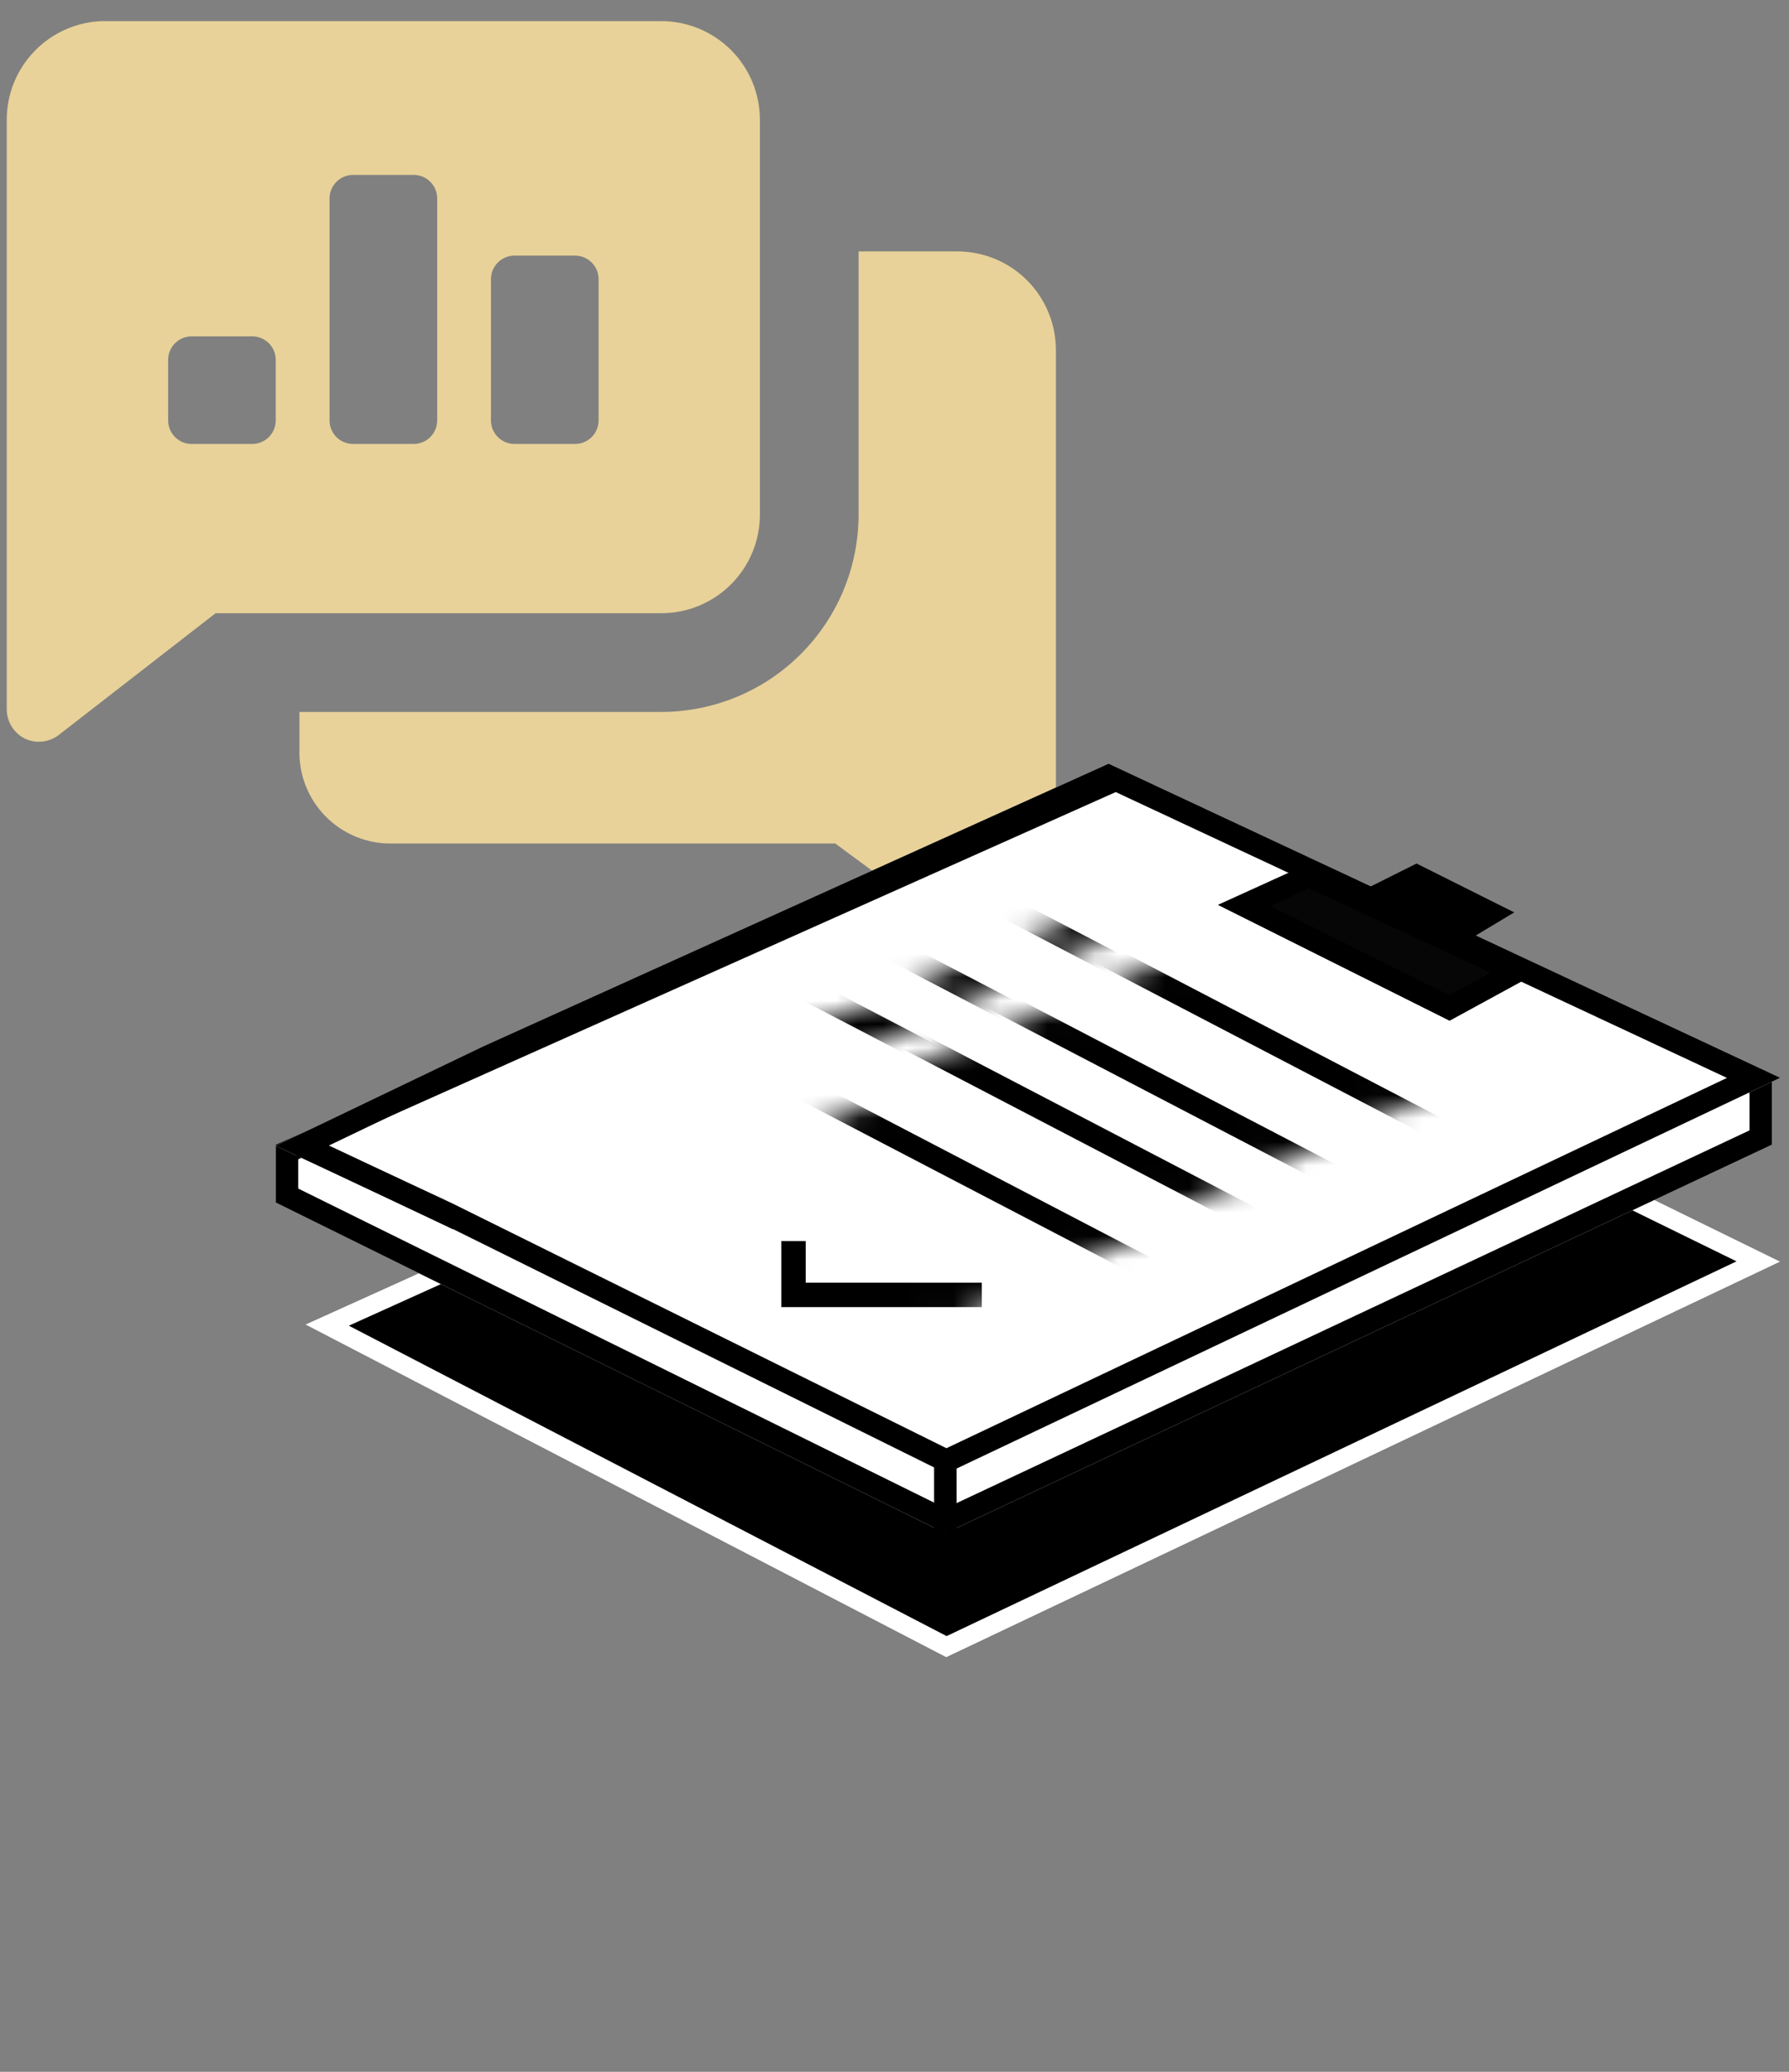
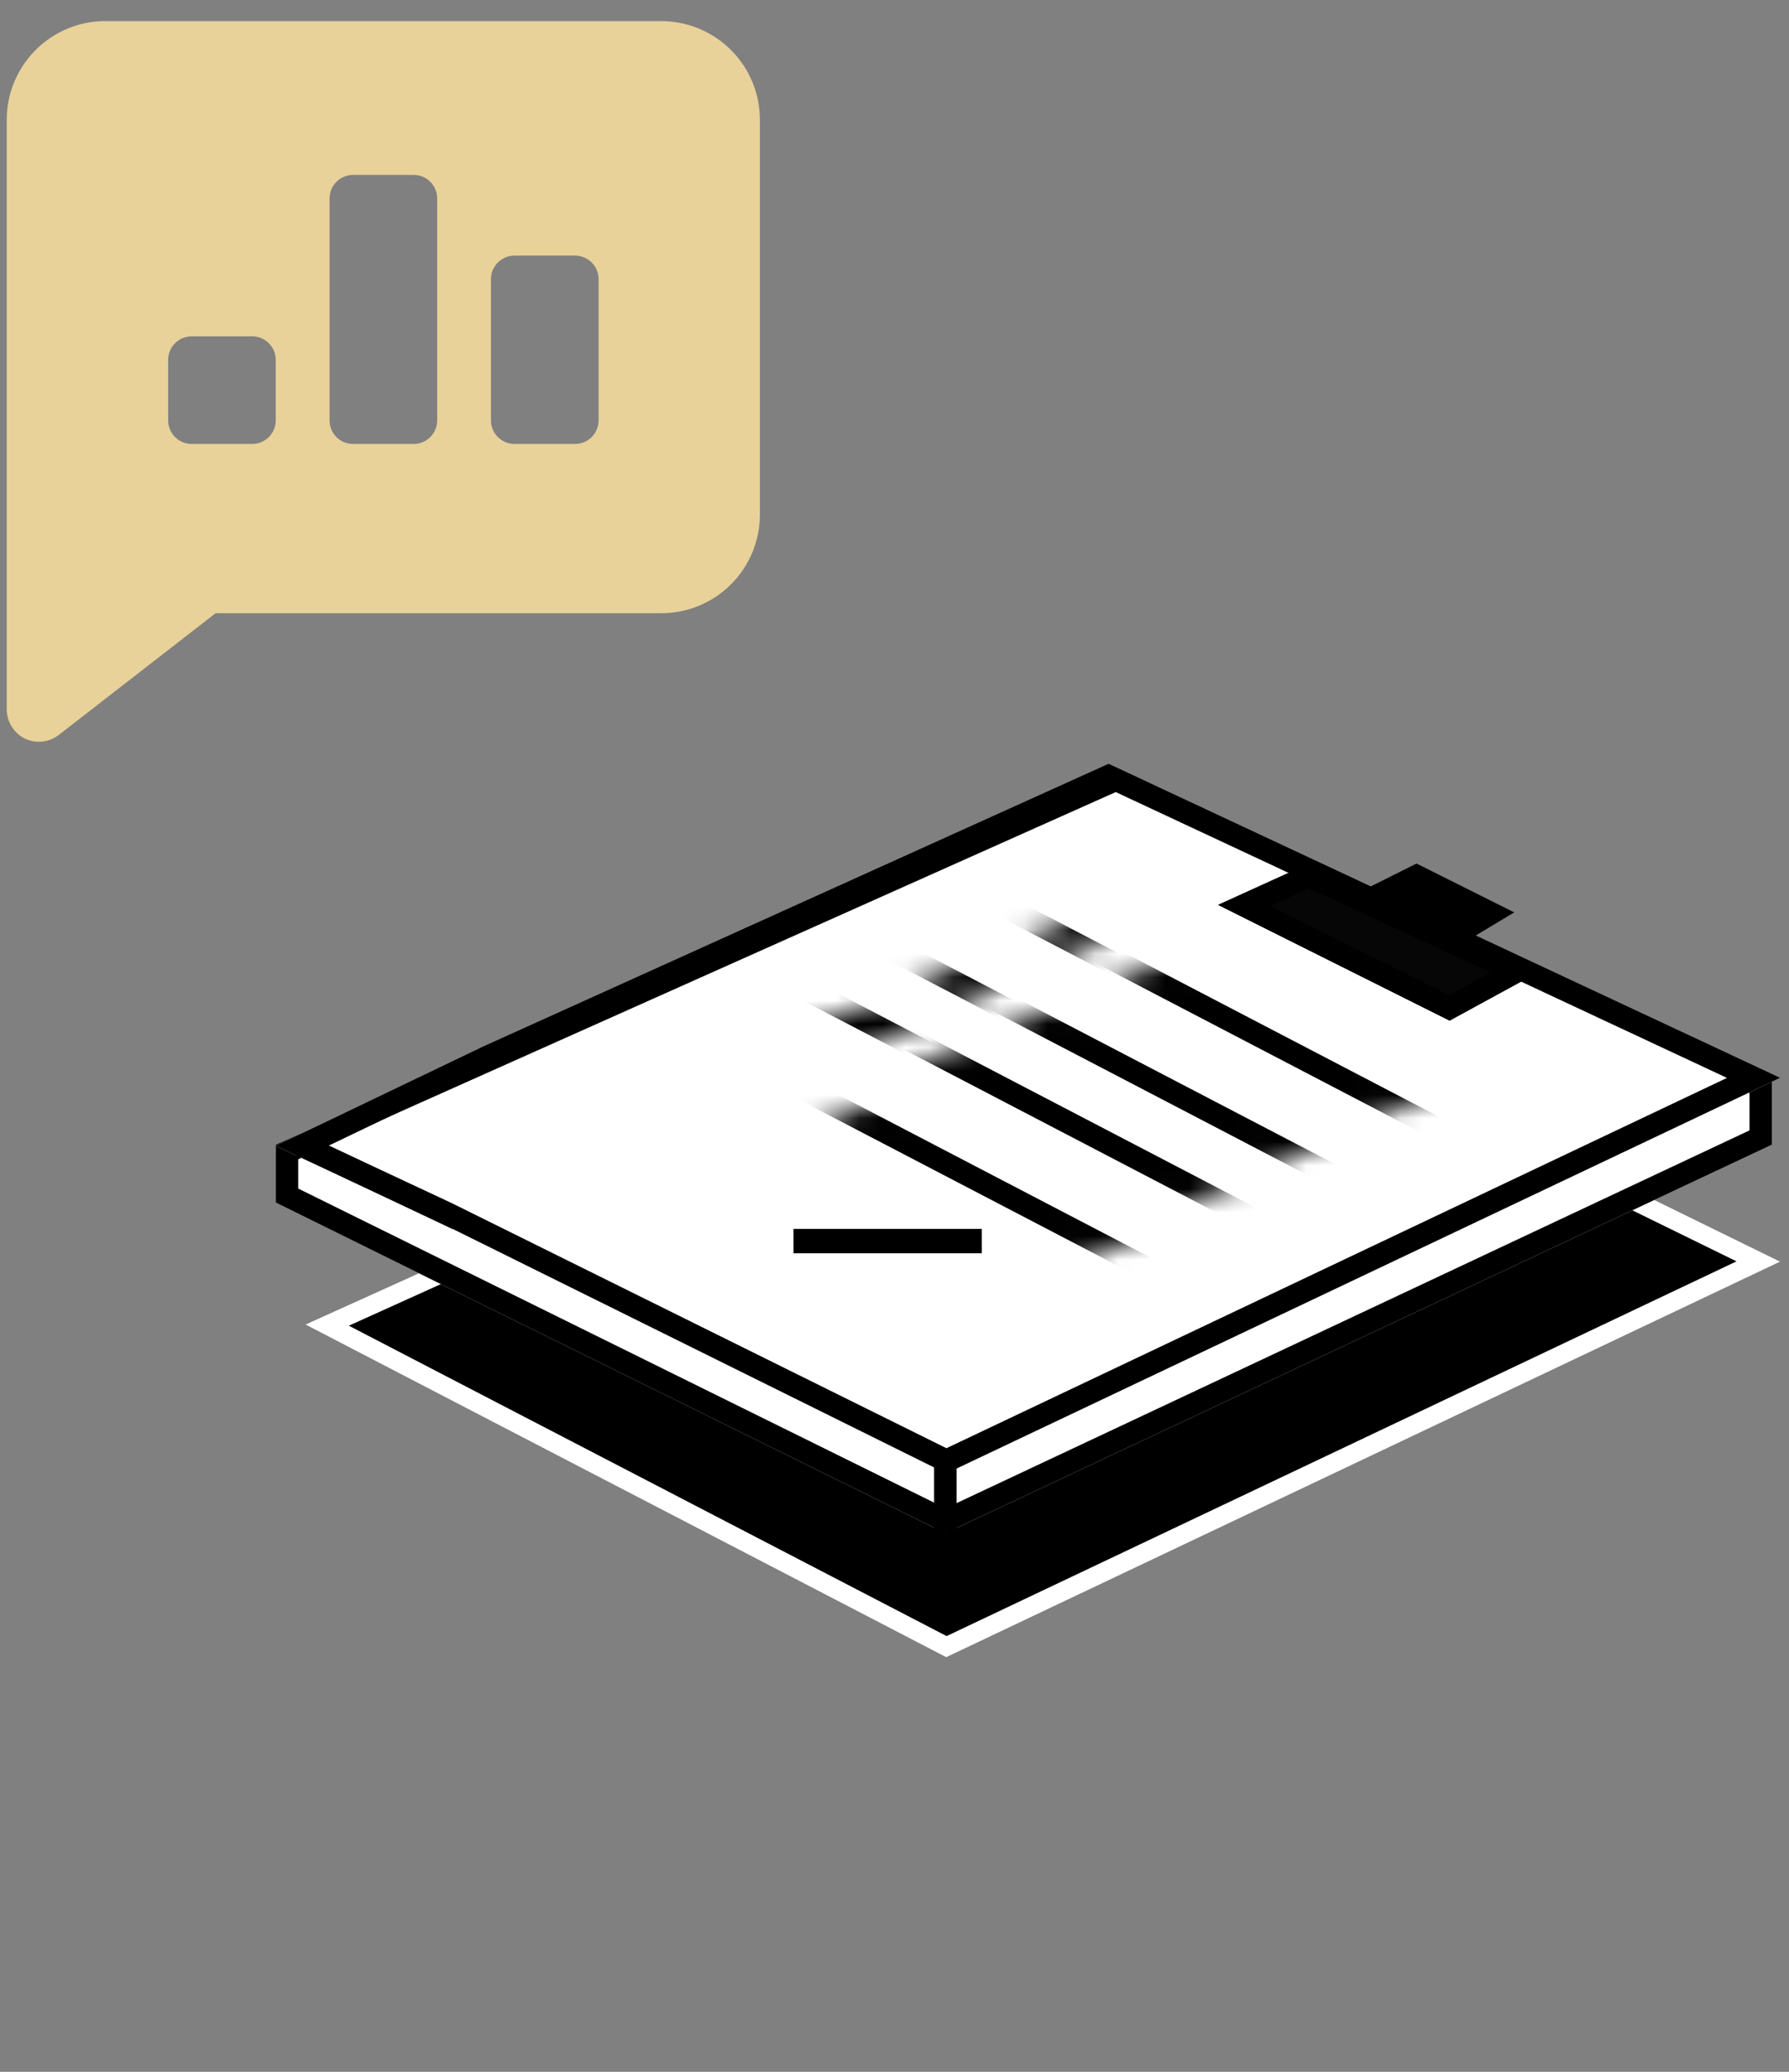
<svg xmlns="http://www.w3.org/2000/svg" width="76" height="88" viewBox="0 0 76 88" fill="none">
  <rect x="0" y="0" width="76" height="88" fill="#808080" stroke="none" />
-   <path d="M36.474 21.855V10.678H40.666C41.777 10.678 42.843 11.119 43.63 11.905C44.416 12.691 44.857 13.758 44.857 14.869V40.019C44.855 40.279 44.781 40.533 44.643 40.752C44.504 40.972 44.308 41.149 44.075 41.263C43.85 41.365 43.603 41.406 43.357 41.381C43.112 41.357 42.877 41.268 42.678 41.123L35.482 35.828H16.703C16.174 35.843 15.646 35.75 15.154 35.554C14.662 35.358 14.216 35.062 13.842 34.686C13.469 34.31 13.177 33.862 12.984 33.368C12.791 32.875 12.702 32.347 12.721 31.818V30.239H28.09C30.314 30.239 32.446 29.356 34.018 27.783C35.591 26.211 36.474 24.079 36.474 21.855Z" fill="#E8D299" />
  <path fill-rule="evenodd" clip-rule="evenodd" d="M28.09 0.897H4.338C3.25 0.934 2.22 1.391 1.464 2.174C0.708 2.956 0.285 4.001 0.286 5.089V30.127C0.287 30.391 0.362 30.648 0.503 30.871C0.643 31.093 0.844 31.272 1.082 31.385C1.308 31.485 1.556 31.523 1.802 31.497C2.047 31.47 2.281 31.378 2.479 31.231L9.158 26.047H28.09C29.202 26.047 30.268 25.606 31.055 24.82C31.841 24.034 32.282 22.968 32.282 21.856V5.089C32.282 3.977 31.841 2.911 31.055 2.125C30.268 1.339 29.202 0.897 28.09 0.897ZM15 7.429C14.448 7.429 14 7.876 14 8.429V17.857C14 18.41 14.448 18.857 15 18.857H17.572C18.124 18.857 18.572 18.41 18.572 17.857V8.429C18.572 7.876 18.124 7.429 17.572 7.429H15ZM8.143 14.286C7.591 14.286 7.143 14.734 7.143 15.286V17.857C7.143 18.41 7.591 18.857 8.143 18.857H10.714C11.267 18.857 11.714 18.41 11.714 17.857V15.286C11.714 14.734 11.267 14.286 10.714 14.286H8.143ZM20.857 11.857C20.857 11.305 21.305 10.857 21.857 10.857H24.429C24.981 10.857 25.429 11.305 25.429 11.857V17.857C25.429 18.41 24.981 18.857 24.429 18.857H21.857C21.305 18.857 20.857 18.41 20.857 17.857V11.857Z" fill="#E8D299" />
  <path d="M48.402 40.246L75.629 53.588L40.198 70.394L12.971 56.259L48.402 40.246Z" fill="black" />
  <path fill-rule="evenodd" clip-rule="evenodd" d="M48.389 41.138L14.82 56.309L40.214 69.493L73.77 53.576L48.389 41.138ZM48.402 40.246L12.971 56.259L40.198 70.394L75.629 53.588L48.402 40.246Z" fill="white" />
  <path d="M11.714 48.62V51.078L40.16 65.125L75.277 48.62V45.81L47.183 32.816L11.714 48.62Z" fill="white" />
  <path fill-rule="evenodd" clip-rule="evenodd" d="M12.669 50.484L40.17 64.065L74.322 48.013V46.421L47.176 33.865L12.669 49.24V50.484ZM11.714 48.62V51.078L40.16 65.125L75.277 48.62V45.81L47.183 32.816L11.714 48.62Z" fill="black" />
  <path d="M47.096 32.436L75.629 45.778L40.198 62.585L25.931 55.517L18.798 51.983L11.714 48.67L20.523 44.446L29.38 40.443L47.096 32.436Z" fill="white" />
  <path d="M47.423 33.287L12.507 48.883" stroke="black" stroke-width="0.63" stroke-linejoin="bevel" />
  <path fill-rule="evenodd" clip-rule="evenodd" d="M18.798 51.983L40.198 62.585L75.629 45.778L47.096 32.436L20.523 44.446L11.714 48.67L18.798 51.983ZM13.967 48.659L19.196 51.105L40.207 61.513L73.365 45.784L47.089 33.498L20.91 45.33L13.967 48.659Z" fill="black" />
  <mask id="mask0_5533_565" style="mask-type:alpha" maskUnits="userSpaceOnUse" x="32" y="40" width="32" height="15">
    <path d="M33.707 48.048L51.468 40.779L61.557 45.393L43.843 53.386L33.707 48.048Z" fill="white" stroke="black" stroke-width="1.36" />
  </mask>
  <g mask="url(#mask0_5533_565)">
    <path fill-rule="evenodd" clip-rule="evenodd" d="M42.095 38.586L42.536 37.739L61.109 47.422L60.668 48.269L42.095 38.586Z" fill="black" />
    <path fill-rule="evenodd" clip-rule="evenodd" d="M36.216 39.837L36.658 38.99L58.392 50.321L57.95 51.168L36.216 39.837Z" fill="black" />
    <path fill-rule="evenodd" clip-rule="evenodd" d="M33.603 42.08L34.045 41.233L55.779 52.564L55.337 53.411L33.603 42.08Z" fill="black" />
  </g>
  <mask id="mask1_5533_565" style="mask-type:alpha" maskUnits="userSpaceOnUse" x="19" y="45" width="32" height="16">
    <path d="M21.416 54.01L39.176 46.741L49.266 51.355L31.552 59.348L21.416 54.01Z" fill="white" stroke="black" stroke-width="1.36" />
  </mask>
  <g mask="url(#mask1_5533_565)">
-     <path d="M33.709 52.715V55.001H41.709" stroke="black" stroke-width="1.037" />
+     <path d="M33.709 52.715H41.709" stroke="black" stroke-width="1.037" />
    <path fill-rule="evenodd" clip-rule="evenodd" d="M29.804 44.548L30.245 43.701L48.818 53.384L48.377 54.231L29.804 44.548Z" fill="black" />
  </g>
  <mask id="mask2_5533_565" style="mask-type:alpha" maskUnits="userSpaceOnUse" x="28" y="37" width="22" height="11">
    <path d="M48.321 37.922L49.876 38.596L30.476 47.349L28.922 45.861L48.321 37.922Z" fill="white" />
  </mask>
  <g mask="url(#mask2_5533_565)">
    </g>
  <mask id="mask3_5533_565" style="mask-type:alpha" maskUnits="userSpaceOnUse" x="28" y="37" width="22" height="11">
    <path fill-rule="evenodd" clip-rule="evenodd" d="M30.476 47.349L28.922 45.861L48.321 37.922L49.876 38.596L30.476 47.349Z" fill="black" />
  </mask>
  <g mask="url(#mask3_5533_565)">
    <path fill-rule="evenodd" clip-rule="evenodd" d="M28.75 31.785L29.192 30.938L47.764 40.621L47.323 41.468L28.75 31.785Z" fill="black" />
    <path fill-rule="evenodd" clip-rule="evenodd" d="M22.872 33.035L23.313 32.188L45.047 43.519L44.605 44.366L22.872 33.035Z" fill="black" />
    <path fill-rule="evenodd" clip-rule="evenodd" d="M20.259 35.278L20.7 34.431L42.434 45.762L41.992 46.609L20.259 35.278Z" fill="black" />
  </g>
  <path d="M55.611 36.679L51.748 38.435L61.581 43.351L65.444 41.244L55.611 36.679Z" fill="#060606" />
  <path fill-rule="evenodd" clip-rule="evenodd" d="M51.748 38.435L61.581 43.351L65.444 41.244L55.611 36.679L51.748 38.435ZM53.967 38.476L61.562 42.273L63.324 41.313L55.607 37.73L53.967 38.476Z" fill="black" />
  <path fill-rule="evenodd" clip-rule="evenodd" d="M19.236 52.211L12.563 49.051L12.972 48.188L19.645 51.348L19.236 52.211Z" fill="black" />
  <path fill-rule="evenodd" clip-rule="evenodd" d="M39.682 65.124V61.964H40.637V65.124H39.682Z" fill="black" />
  <path d="M61.711 39.007L61.644 38.94L61.56 38.894L59.527 37.764L60.177 37.439L62.915 38.808L62.038 39.334L61.711 39.007Z" fill="#010101" stroke="black" stroke-width="1.36" />
</svg>